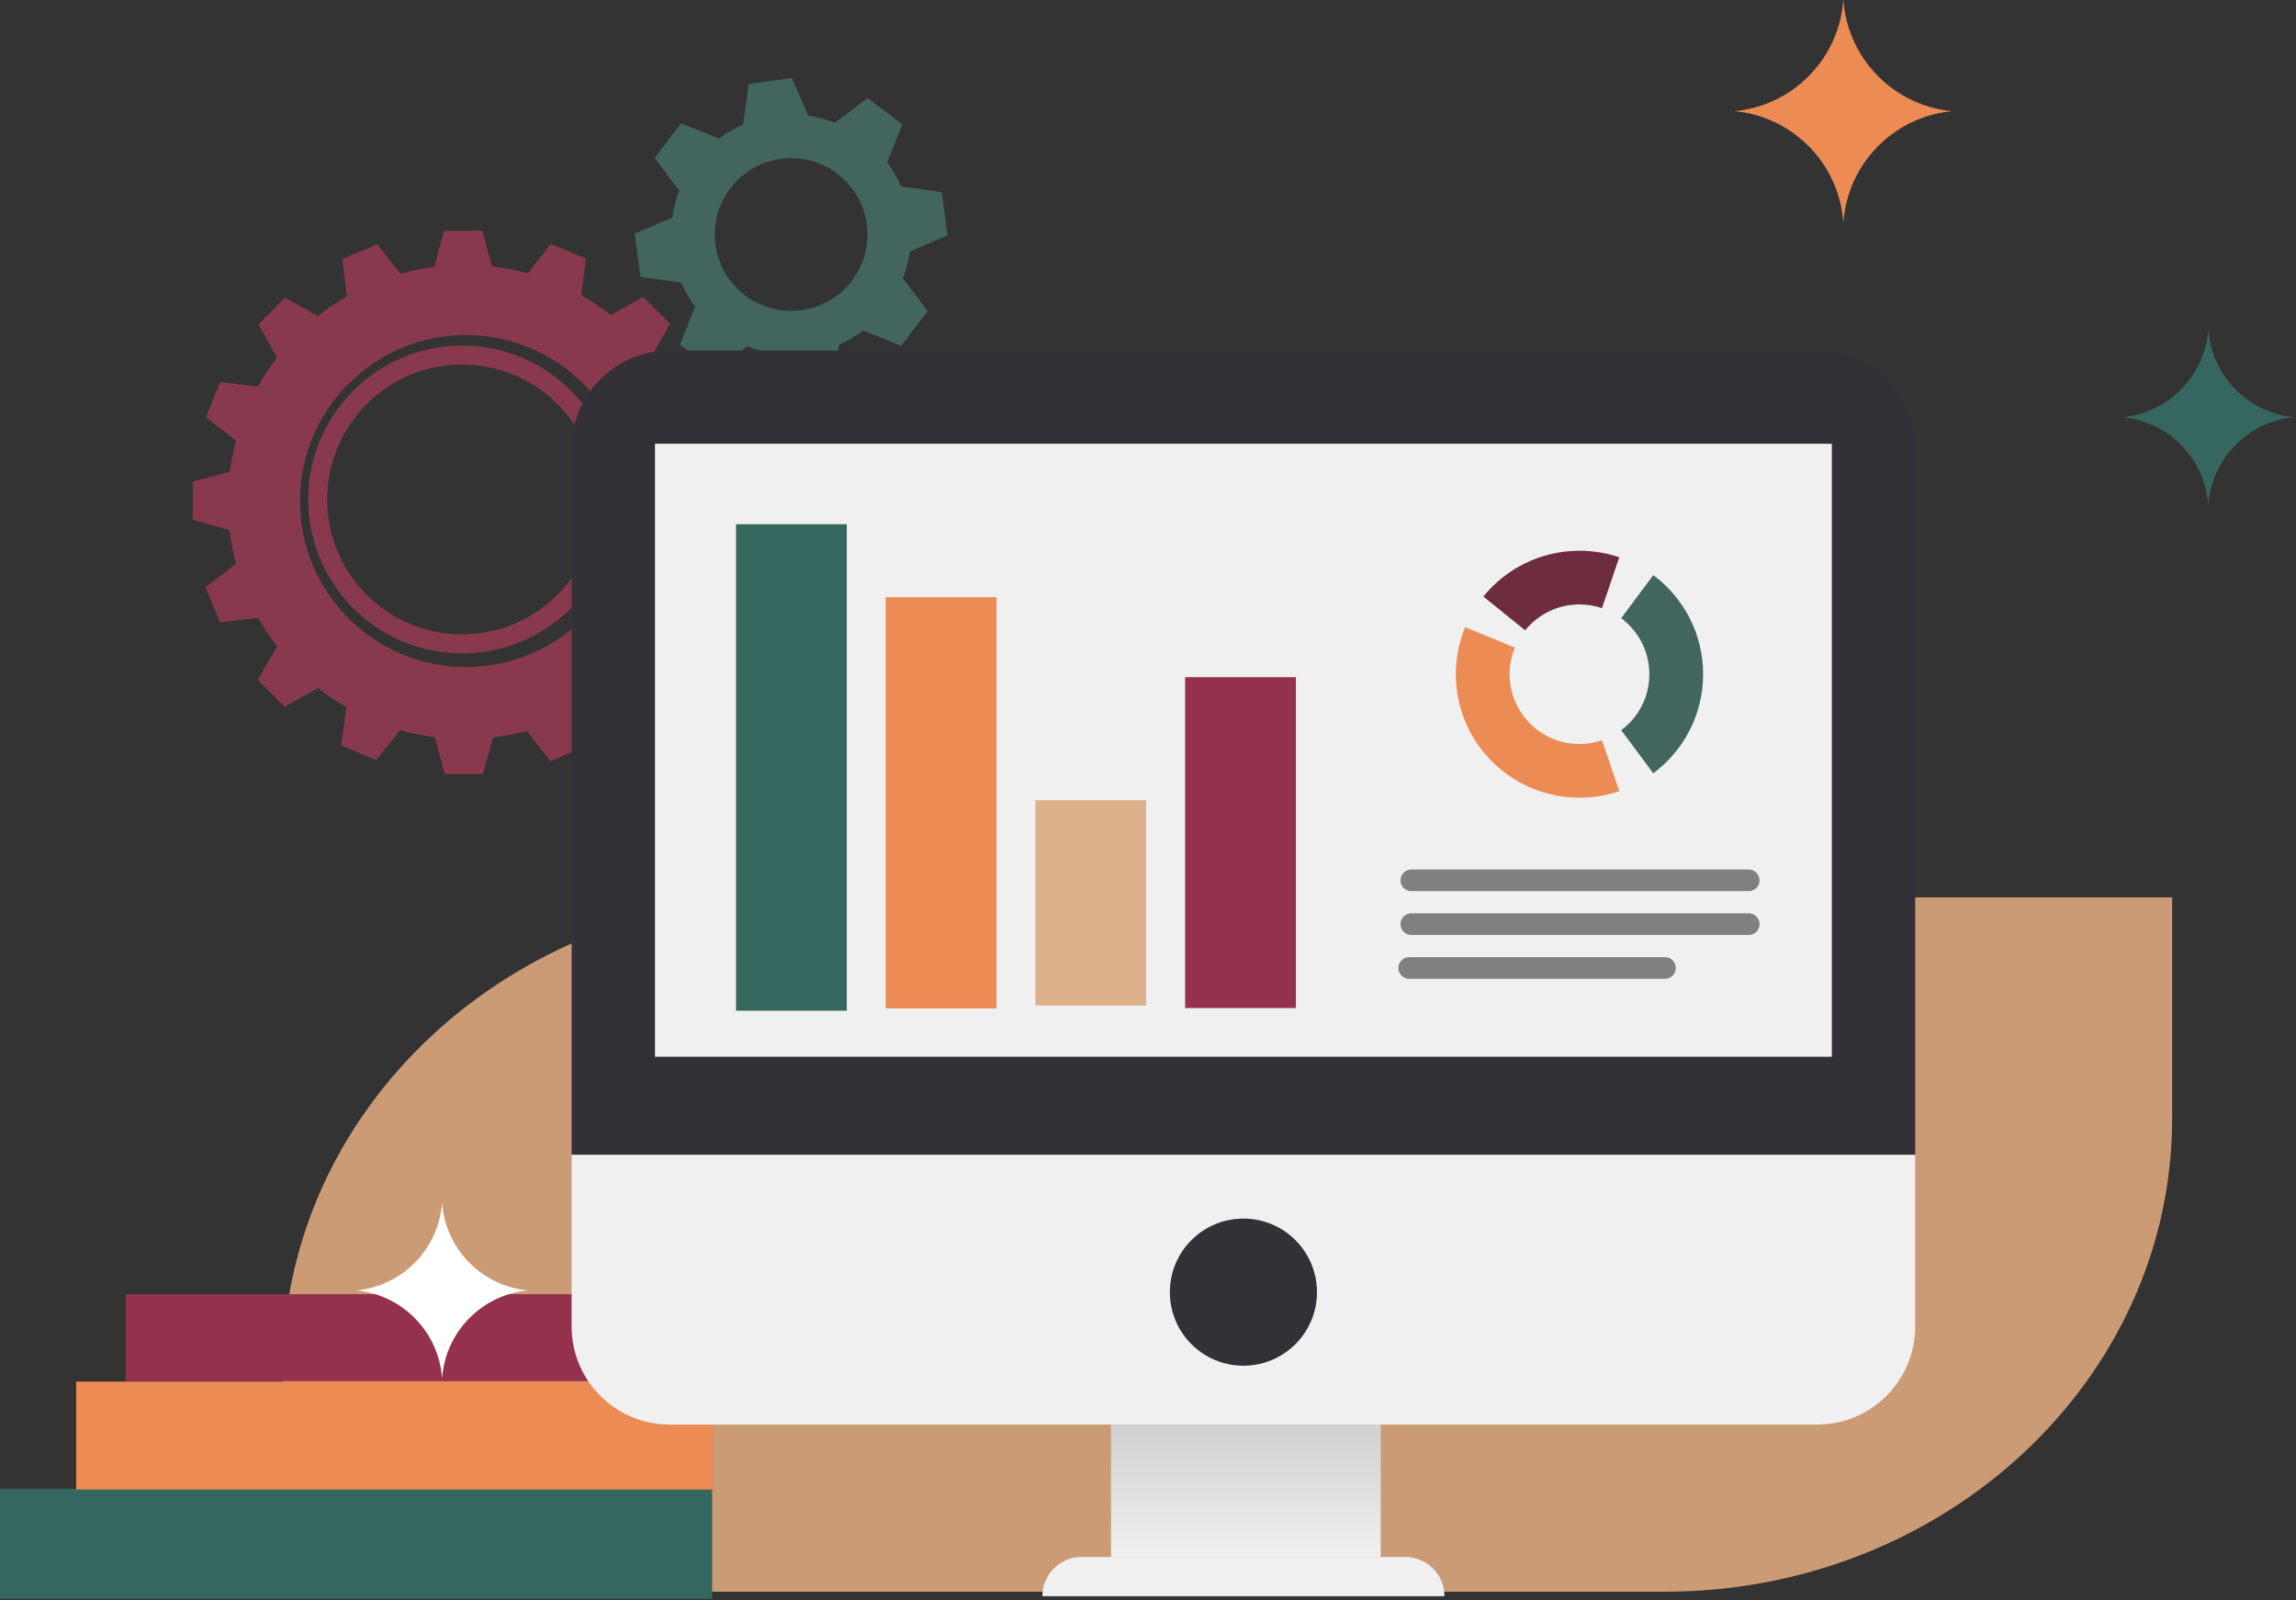
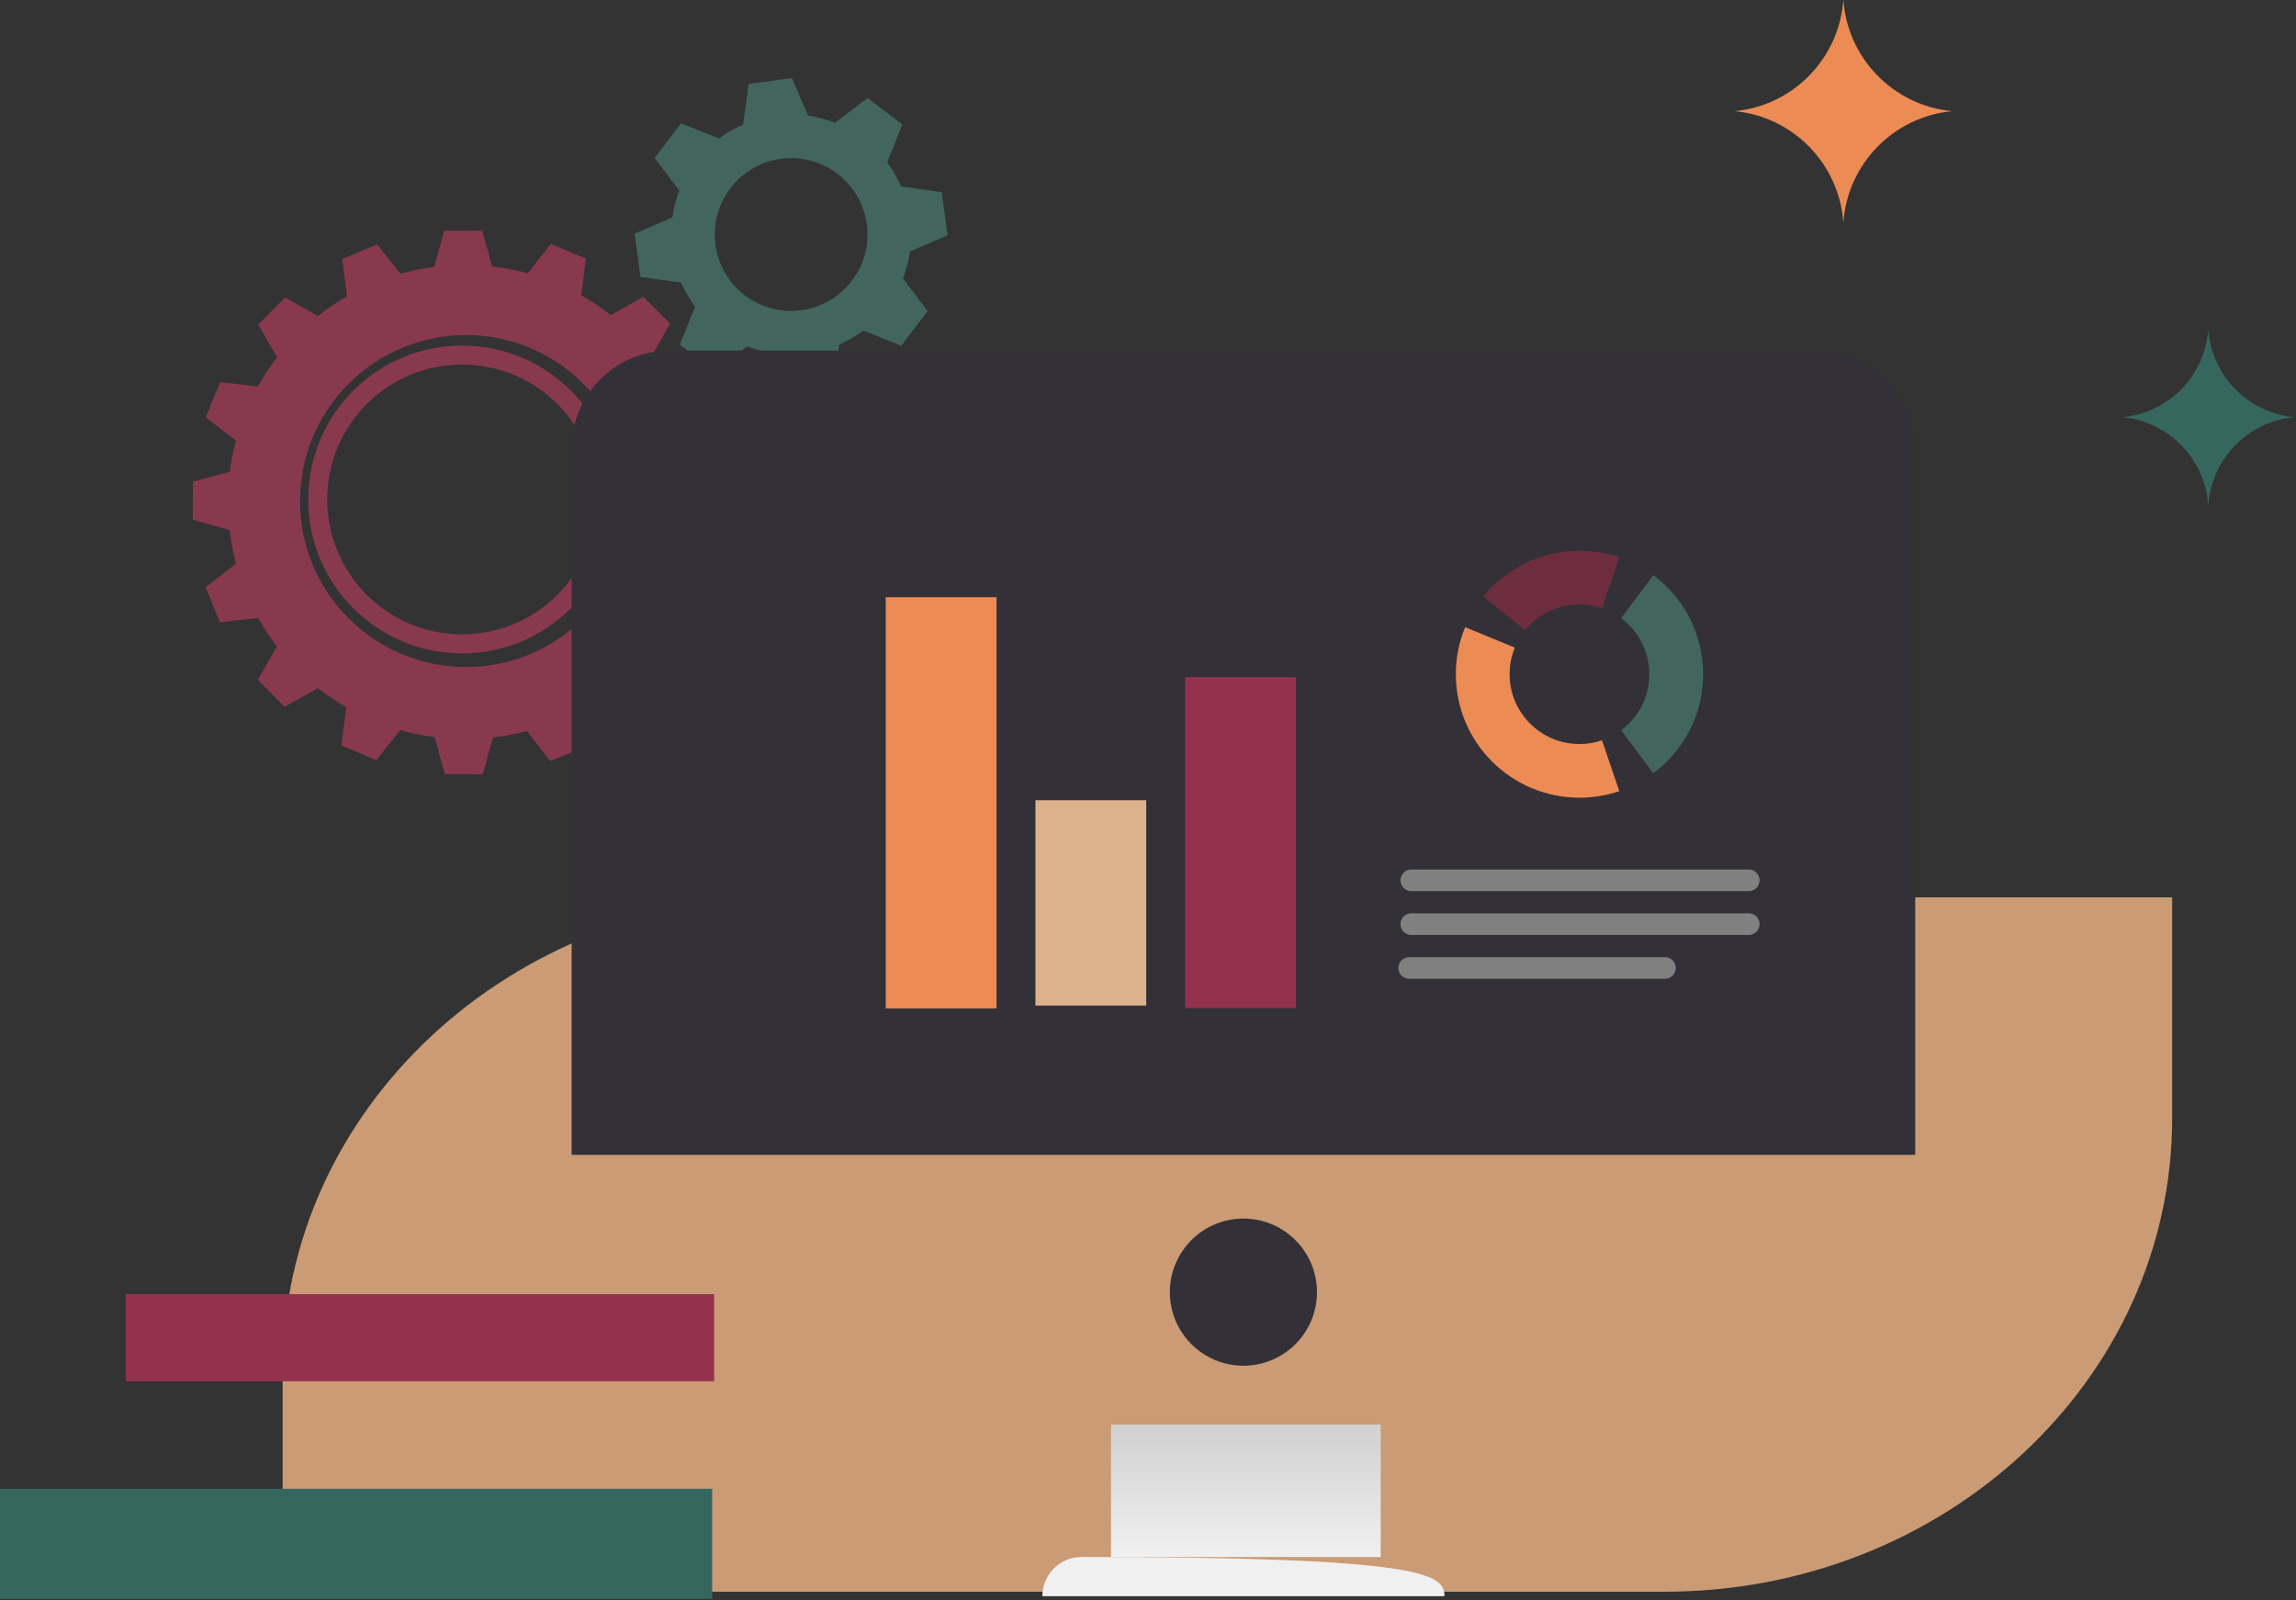
<svg xmlns="http://www.w3.org/2000/svg" width="100%" height="100%" viewBox="0 0 617 430" xml:space="preserve" style="fill-rule:evenodd;clip-rule:evenodd;stroke-linejoin:round;stroke-miterlimit:2;">
  <rect x="0" y="0" width="617" height="430" fill="#333333" stroke="none" />
  <g transform="matrix(1,0,0,1,-228.595,-25.362)">
    <g transform="matrix(0.804,0,0,0.804,-1083.91,-1102.47)">
      <g transform="matrix(1.765,0,0,1.645,1726.94,1776.52)">
        <path d="M0,51.3C0,-1.823 43.064,-44.888 96.188,-44.888L357.819,-44.888L357.819,0C357.819,53.123 314.754,96.188 261.631,96.188L0,96.188L0,51.3Z" style="fill:rgb(202,155,117);fill-rule:nonzero;" />
      </g>
      <g transform="matrix(0.909,0,0,0.909,2370.57,1512.72)">
        <path d="M0,64.893C-1.115,47.78 -14.561,34.033 -31.541,32.447C-14.561,30.861 -1.115,17.113 0,0C1.115,17.113 14.56,30.861 31.541,32.447C14.56,34.033 1.115,47.78 0,64.893" style="fill:rgb(54,103,94);fill-rule:nonzero;" />
      </g>
      <g transform="matrix(2.849,0,0,2.849,2248.59,1402.54)">
        <path d="M0,26.247C-0.451,19.325 -5.889,13.765 -12.757,13.123C-5.889,12.482 -0.451,6.921 0,0C0.451,6.921 5.889,12.482 12.757,13.123C5.889,13.765 0.451,19.326 0,26.247" style="fill:rgb(237,139,84);fill-rule:nonzero;" />
      </g>
      <g transform="matrix(1.359,0.009,-0.009,1.359,386.887,-116.271)">
        <g transform="matrix(0.259,0,0,0.259,972.083,1167.35)">
          <path d="M273.217,0.895L237.198,1.312L228.11,35.564C217.113,37.058 206.369,39.346 195.937,42.368L173.703,14.58L140.58,28.736L145.309,64.1C135.689,69.72 126.523,76.032 117.88,82.97L86.516,65.691L61.324,91.437L79.35,122.532C72.675,131.314 66.631,140.6 61.284,150.325L25.422,146.345L12.012,179.777L40.808,201.777C38.303,211.404 36.419,221.281 35.202,231.364L0.248,241.073L0.248,277.094L35.316,286.835C36.675,297.706 38.809,308.336 41.66,318.668L12.918,341.143L26.701,374.422L62.988,369.983C68.371,379.424 74.417,388.437 81.063,396.96L63.078,428.781L88.548,454.251L120.369,436.266C128.871,442.896 137.862,448.929 147.278,454.303L142.716,490.476L175.943,504.384L198.586,475.648C209.22,478.587 220.171,480.766 231.374,482.121L241.25,517.149L277.271,517.01L286.845,482.019C297.792,480.654 308.494,478.503 318.894,475.624L341.306,504.067L374.534,490.159L370.018,454.357C379.583,448.905 388.71,442.772 397.332,436.024L428.687,453.597L454.065,428.034L436.342,396.943C443.032,388.363 449.113,379.286 454.522,369.777L489.921,374.107L503.704,340.828L475.667,318.905C478.729,307.857 480.97,296.469 482.32,284.808L516.375,275.065L516.097,239.045L482.004,229.858C480.582,218.716 478.346,207.829 475.358,197.258L503.002,175.307L488.97,142.132L454.053,146.669C448.438,136.892 442.11,127.577 435.14,118.794L452.234,88.031L426.579,62.746L396.087,80.274C387.171,73.396 377.725,67.172 367.821,61.672L371.837,26.677L338.455,13.143L316.925,41.107C305.945,38.175 294.634,36.052 283.061,34.807L273.217,0.895ZM259.597,415.323C172.562,415.323 102.006,344.767 102.006,257.732C102.006,170.698 172.562,100.142 259.597,100.142C346.631,100.142 417.187,170.698 417.187,257.732C417.187,344.767 346.631,415.323 259.597,415.323Z" style="fill:rgb(137,57,78);" />
        </g>
        <g transform="matrix(0.295,-0.042,0.042,0.295,1075.61,1135.66)">
          <path d="M146.365,0.137L110.345,0.137L101.301,32.693C93.836,34.808 86.729,37.776 80.093,41.485L50.67,24.855L25.2,50.325L41.83,79.748C38.121,86.384 35.153,93.491 33.038,100.956L0.482,110L0.482,146.02L33.038,155.064C35.153,162.529 38.121,169.636 41.83,176.272L25.2,205.695L50.67,231.166L80.093,214.535C86.729,218.245 93.836,221.213 101.301,223.327L110.345,255.883L146.365,255.883L155.409,223.327C162.874,221.213 169.981,218.245 176.617,214.535L206.04,231.165L231.511,205.695L214.88,176.272C218.59,169.636 221.558,162.529 223.672,155.064L256.229,146.02L256.229,110L223.672,100.956C221.558,93.491 218.59,86.384 214.88,79.748L231.51,50.325L206.04,24.855L176.617,41.485C169.981,37.776 162.874,34.808 155.409,32.693L146.365,0.137ZM83.698,83.521C83.754,83.465 83.81,83.409 83.866,83.353C95.242,72.019 110.922,65.004 128.242,64.974L128.468,64.974C163.23,65.035 191.391,93.234 191.391,128.01C191.391,162.824 163.169,191.046 128.355,191.046C93.576,191.046 65.375,162.88 65.319,128.114L65.319,127.906C65.347,110.583 72.363,94.899 83.698,83.521Z" style="fill:rgb(66,102,94);" />
        </g>
        <g transform="matrix(0.85,0,0,0.85,-325.235,-350.785)">
          <path d="M1604.23,1819.6C1579.66,1819.6 1559.71,1839.55 1559.71,1864.12C1559.71,1888.7 1579.66,1908.65 1604.23,1908.65C1628.81,1908.65 1648.76,1888.7 1648.76,1864.12C1648.76,1839.55 1628.81,1819.6 1604.23,1819.6ZM1604.23,1825.09C1625.78,1825.09 1643.27,1842.58 1643.27,1864.12C1643.27,1885.66 1625.78,1903.15 1604.23,1903.15C1582.69,1903.15 1565.2,1885.66 1565.2,1864.12C1565.2,1842.58 1582.69,1825.09 1604.23,1825.09Z" style="fill:rgb(137,57,78);" />
        </g>
      </g>
      <g transform="matrix(1,0,0,0.786,626.423,576.722)">
        <g transform="matrix(-9.30117e-17,0.961,1.308,2.47394e-17,-1214.46,944.683)">
          <rect x="769.315" y="1697.13" width="48.728" height="182.487" style="fill:rgb(54,103,94);" />
        </g>
        <g transform="matrix(-2.75389e-17,0.942,1.166,1.13415e-16,-947.348,913.717)">
-           <rect x="769.315" y="1697.13" width="48.728" height="182.487" style="fill:rgb(237,139,84);" />
-         </g>
+           </g>
        <g transform="matrix(-1.86863e-17,0.76,1.078,9.99005e-17,-781.476,1016.55)">
          <rect x="769.315" y="1697.13" width="48.728" height="182.487" style="fill:rgb(148,50,78);" />
        </g>
      </g>
      <g transform="matrix(0.909,0,0,0.909,1780.23,1804.55)">
-         <path d="M0,64.893C-1.115,47.78 -14.561,34.033 -31.541,32.447C-14.561,30.861 -1.115,17.113 0,0C1.115,17.113 14.56,30.861 31.541,32.447C14.56,34.033 1.115,47.78 0,64.893" style="fill:white;fill-rule:nonzero;" />
-       </g>
+         </g>
      <g transform="matrix(1,0,0,1,1611.29,123.332)">
        <g>
          <g transform="matrix(1.639,0,0,1.639,90.947,1304.82)">
            <path d="M74,76C74,64.954 82.954,56 94,56L328,56C339.046,56 348,64.954 348,76L348,220L74,220L74,76Z" style="fill:rgb(51,48,55);fill-rule:nonzero;" />
          </g>
          <g transform="matrix(1.639,0,0,1.639,90.947,1304.82)">
-             <path d="M74,220L348,220L348,255C348,266.046 339.046,275 328,275L94,275C82.954,275 74,266.046 74,255L74,220Z" style="fill:rgb(240,240,240);fill-rule:nonzero;" />
-           </g>
+             </g>
          <g transform="matrix(1.639,0,0,1.639,90.947,1304.82)">
            <circle cx="211" cy="248" r="15" style="fill:rgb(51,48,55);" />
          </g>
          <g transform="matrix(1.639,0,0,1.639,90.947,1304.82)">
            <rect x="184" y="275" width="55" height="27" style="fill:url(#_Linear1);" />
          </g>
          <g transform="matrix(1.639,0,0,1.639,90.947,1304.82)">
-             <path d="M170,310C170,305.582 173.582,302 178,302L244,302C248.418,302 252,305.582 252,310L170,310Z" style="fill:rgb(240,240,240);fill-rule:nonzero;" />
+             <path d="M170,310C170,305.582 173.582,302 178,302C248.418,302 252,305.582 252,310L170,310Z" style="fill:rgb(240,240,240);fill-rule:nonzero;" />
          </g>
          <g transform="matrix(1.639,0,0,1.639,90.947,1304.82)">
-             <rect x="91" y="75" width="240" height="125" style="fill:rgb(240,240,240);" />
-           </g>
+             </g>
        </g>
        <g transform="matrix(0.982,0,0,0.982,-641.771,837.958)">
          <g transform="matrix(1.264,0,0,1.264,1170.62,705.057)">
            <path d="M0,-20.589C0,-25.073 0.889,-29.35 2.5,-33.253L15.891,-27.747C14.979,-25.541 14.478,-23.123 14.478,-20.589C14.478,-10.209 22.904,-1.794 33.298,-1.794C35.418,-1.794 37.457,-2.144 39.358,-2.789L44.02,10.903C40.656,12.045 37.049,12.664 33.298,12.664C14.908,12.664 0,-2.224 0,-20.589" style="fill:rgb(237,139,84);" />
          </g>
          <g transform="matrix(1.264,0,0,1.264,1226.9,698.094)">
            <path d="M0,-30.158C4.603,-26.731 7.583,-21.253 7.583,-15.079C7.583,-8.905 4.603,-3.426 0,0L8.644,11.599C16.787,5.537 22.062,-4.156 22.062,-15.079C22.062,-26.002 16.787,-35.695 8.644,-41.757L0,-30.158Z" style="fill:rgb(66,102,94);fill-rule:nonzero;" />
          </g>
          <g transform="matrix(1.264,0,0,1.264,1226.25,661.874)">
            <path d="M0,-17.905C-3.364,-19.047 -6.971,-19.666 -10.722,-19.666C-21.172,-19.666 -30.499,-14.859 -36.604,-7.337L-25.351,1.761C-21.9,-2.491 -16.629,-5.209 -10.722,-5.209C-8.602,-5.209 -6.563,-4.859 -4.662,-4.213L0,-17.905Z" style="fill:rgb(110,45,62);" />
          </g>
        </g>
        <g transform="matrix(0.982,0,0,0.982,-644.055,787.999)">
          <g transform="matrix(0.77,0,0,1,129.722,49.412)">
            <path d="M1489.09,750.647C1489.09,748.615 1486.95,746.967 1484.31,746.967C1460.9,746.967 1358.56,746.967 1335.15,746.967C1332.51,746.967 1330.37,748.615 1330.37,750.647C1330.37,750.647 1330.37,750.647 1330.37,750.648C1330.37,752.68 1332.51,754.327 1335.15,754.327C1358.56,754.327 1460.9,754.327 1484.31,754.327C1486.95,754.327 1489.09,752.68 1489.09,750.648C1489.09,750.647 1489.09,750.647 1489.09,750.647Z" style="fill:rgb(128,128,128);" />
          </g>
          <g transform="matrix(0.77,0,0,1,129.722,64.327)">
            <path d="M1489.09,750.647C1489.09,748.615 1486.95,746.967 1484.31,746.967C1460.9,746.967 1358.56,746.967 1335.15,746.967C1332.51,746.967 1330.37,748.615 1330.37,750.647C1330.37,750.647 1330.37,750.647 1330.37,750.648C1330.37,752.68 1332.51,754.327 1335.15,754.327C1358.56,754.327 1460.9,754.327 1484.31,754.327C1486.95,754.327 1489.09,752.68 1489.09,750.648C1489.09,750.647 1489.09,750.647 1489.09,750.647Z" style="fill:rgb(128,128,128);" />
          </g>
          <g transform="matrix(0.595,0,0,1,361.804,79.241)">
            <path d="M1489.09,750.647C1489.09,748.615 1486.32,746.967 1482.91,746.967C1457.58,746.967 1361.88,746.967 1336.55,746.967C1333.14,746.967 1330.37,748.615 1330.37,750.647C1330.37,750.647 1330.37,750.647 1330.37,750.648C1330.37,752.68 1333.14,754.327 1336.55,754.327C1361.88,754.327 1457.58,754.327 1482.91,754.327C1486.32,754.327 1489.09,752.68 1489.09,750.648C1489.09,750.647 1489.09,750.647 1489.09,750.647Z" style="fill:rgb(128,128,128);" />
          </g>
        </g>
        <g transform="matrix(0.76,0,0,0.891,-317.498,-57.497)">
-           <rect x="769.315" y="1697.13" width="48.728" height="182.487" style="fill:rgb(54,103,94);" />
-         </g>
+           </g>
        <g transform="matrix(0.76,0,0,0.753,-267.459,201.098)">
          <rect x="769.315" y="1697.13" width="48.728" height="182.487" style="fill:rgb(237,139,84);" />
        </g>
        <g transform="matrix(0.76,0,0,0.376,-217.42,908.77)">
          <rect x="769.315" y="1697.13" width="48.728" height="182.487" style="fill:rgb(222,177,141);" />
        </g>
        <g transform="matrix(0.76,0,0,0.606,-167.381,477.3)">
          <rect x="769.315" y="1697.13" width="48.728" height="182.487" style="fill:rgb(148,50,78);" />
        </g>
      </g>
    </g>
  </g>
  <defs>
    <linearGradient id="_Linear1" x1="0" y1="0" x2="1" y2="0" gradientUnits="userSpaceOnUse" gradientTransform="matrix(3.52086e-15,-57.5,57.5,3.52086e-15,211.5,302)">
      <stop offset="0" style="stop-color:rgb(240,240,240);stop-opacity:1" />
      <stop offset="1" style="stop-color:rgb(172,172,172);stop-opacity:1" />
    </linearGradient>
  </defs>
</svg>